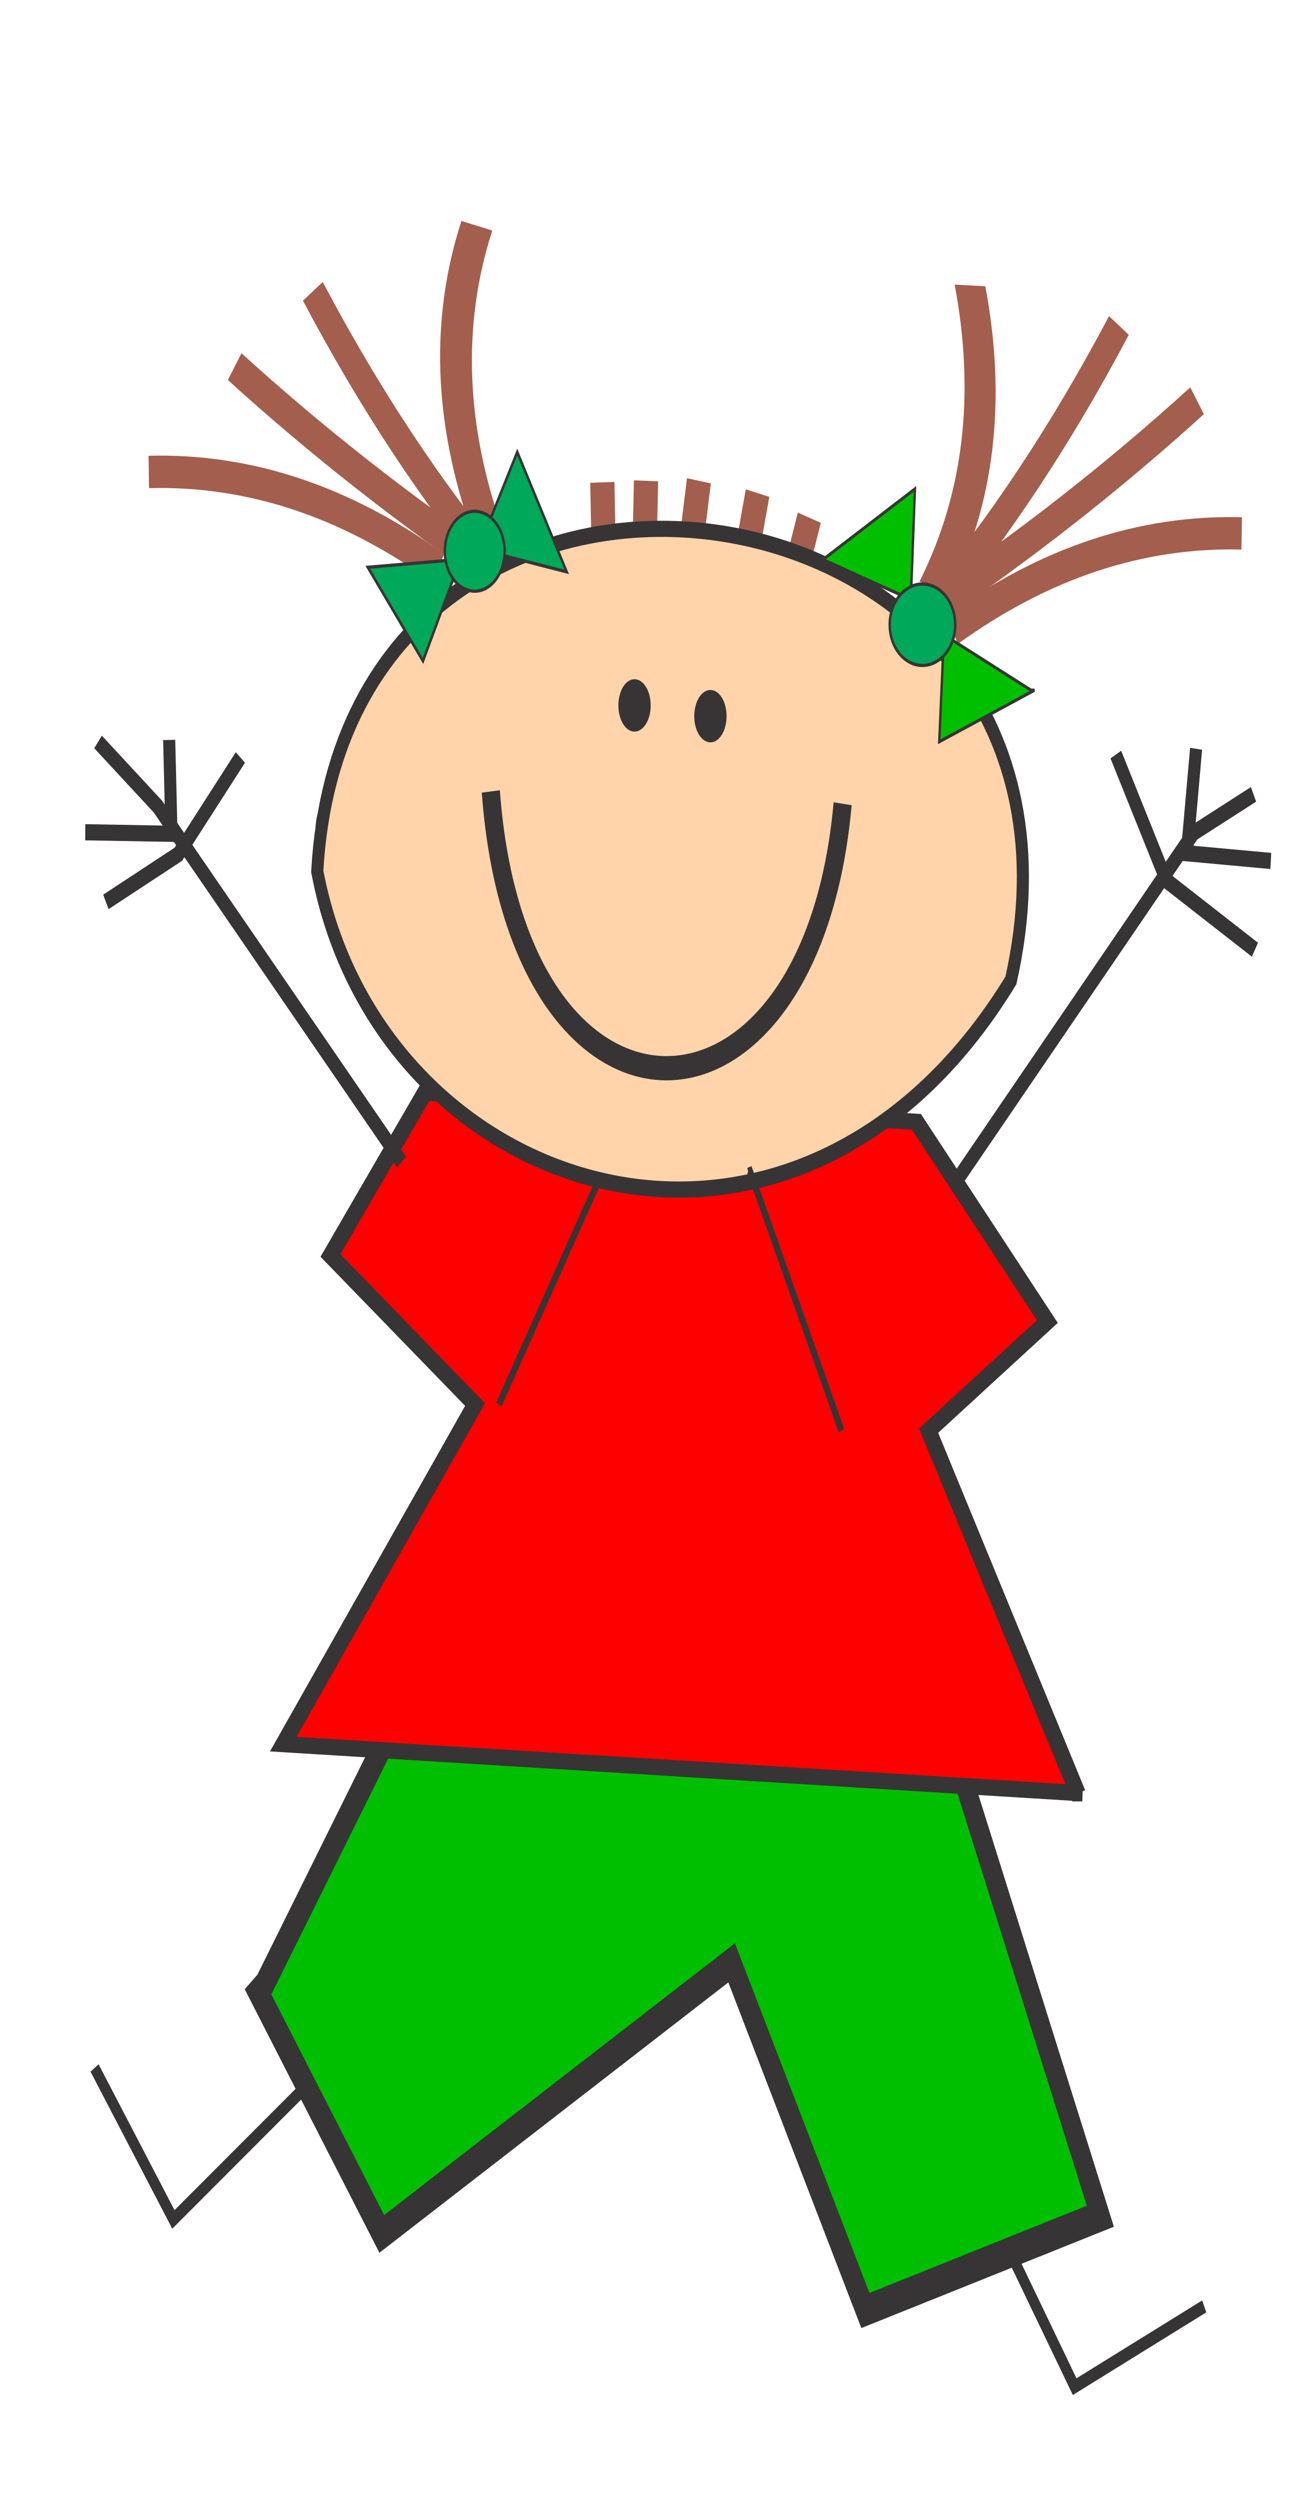
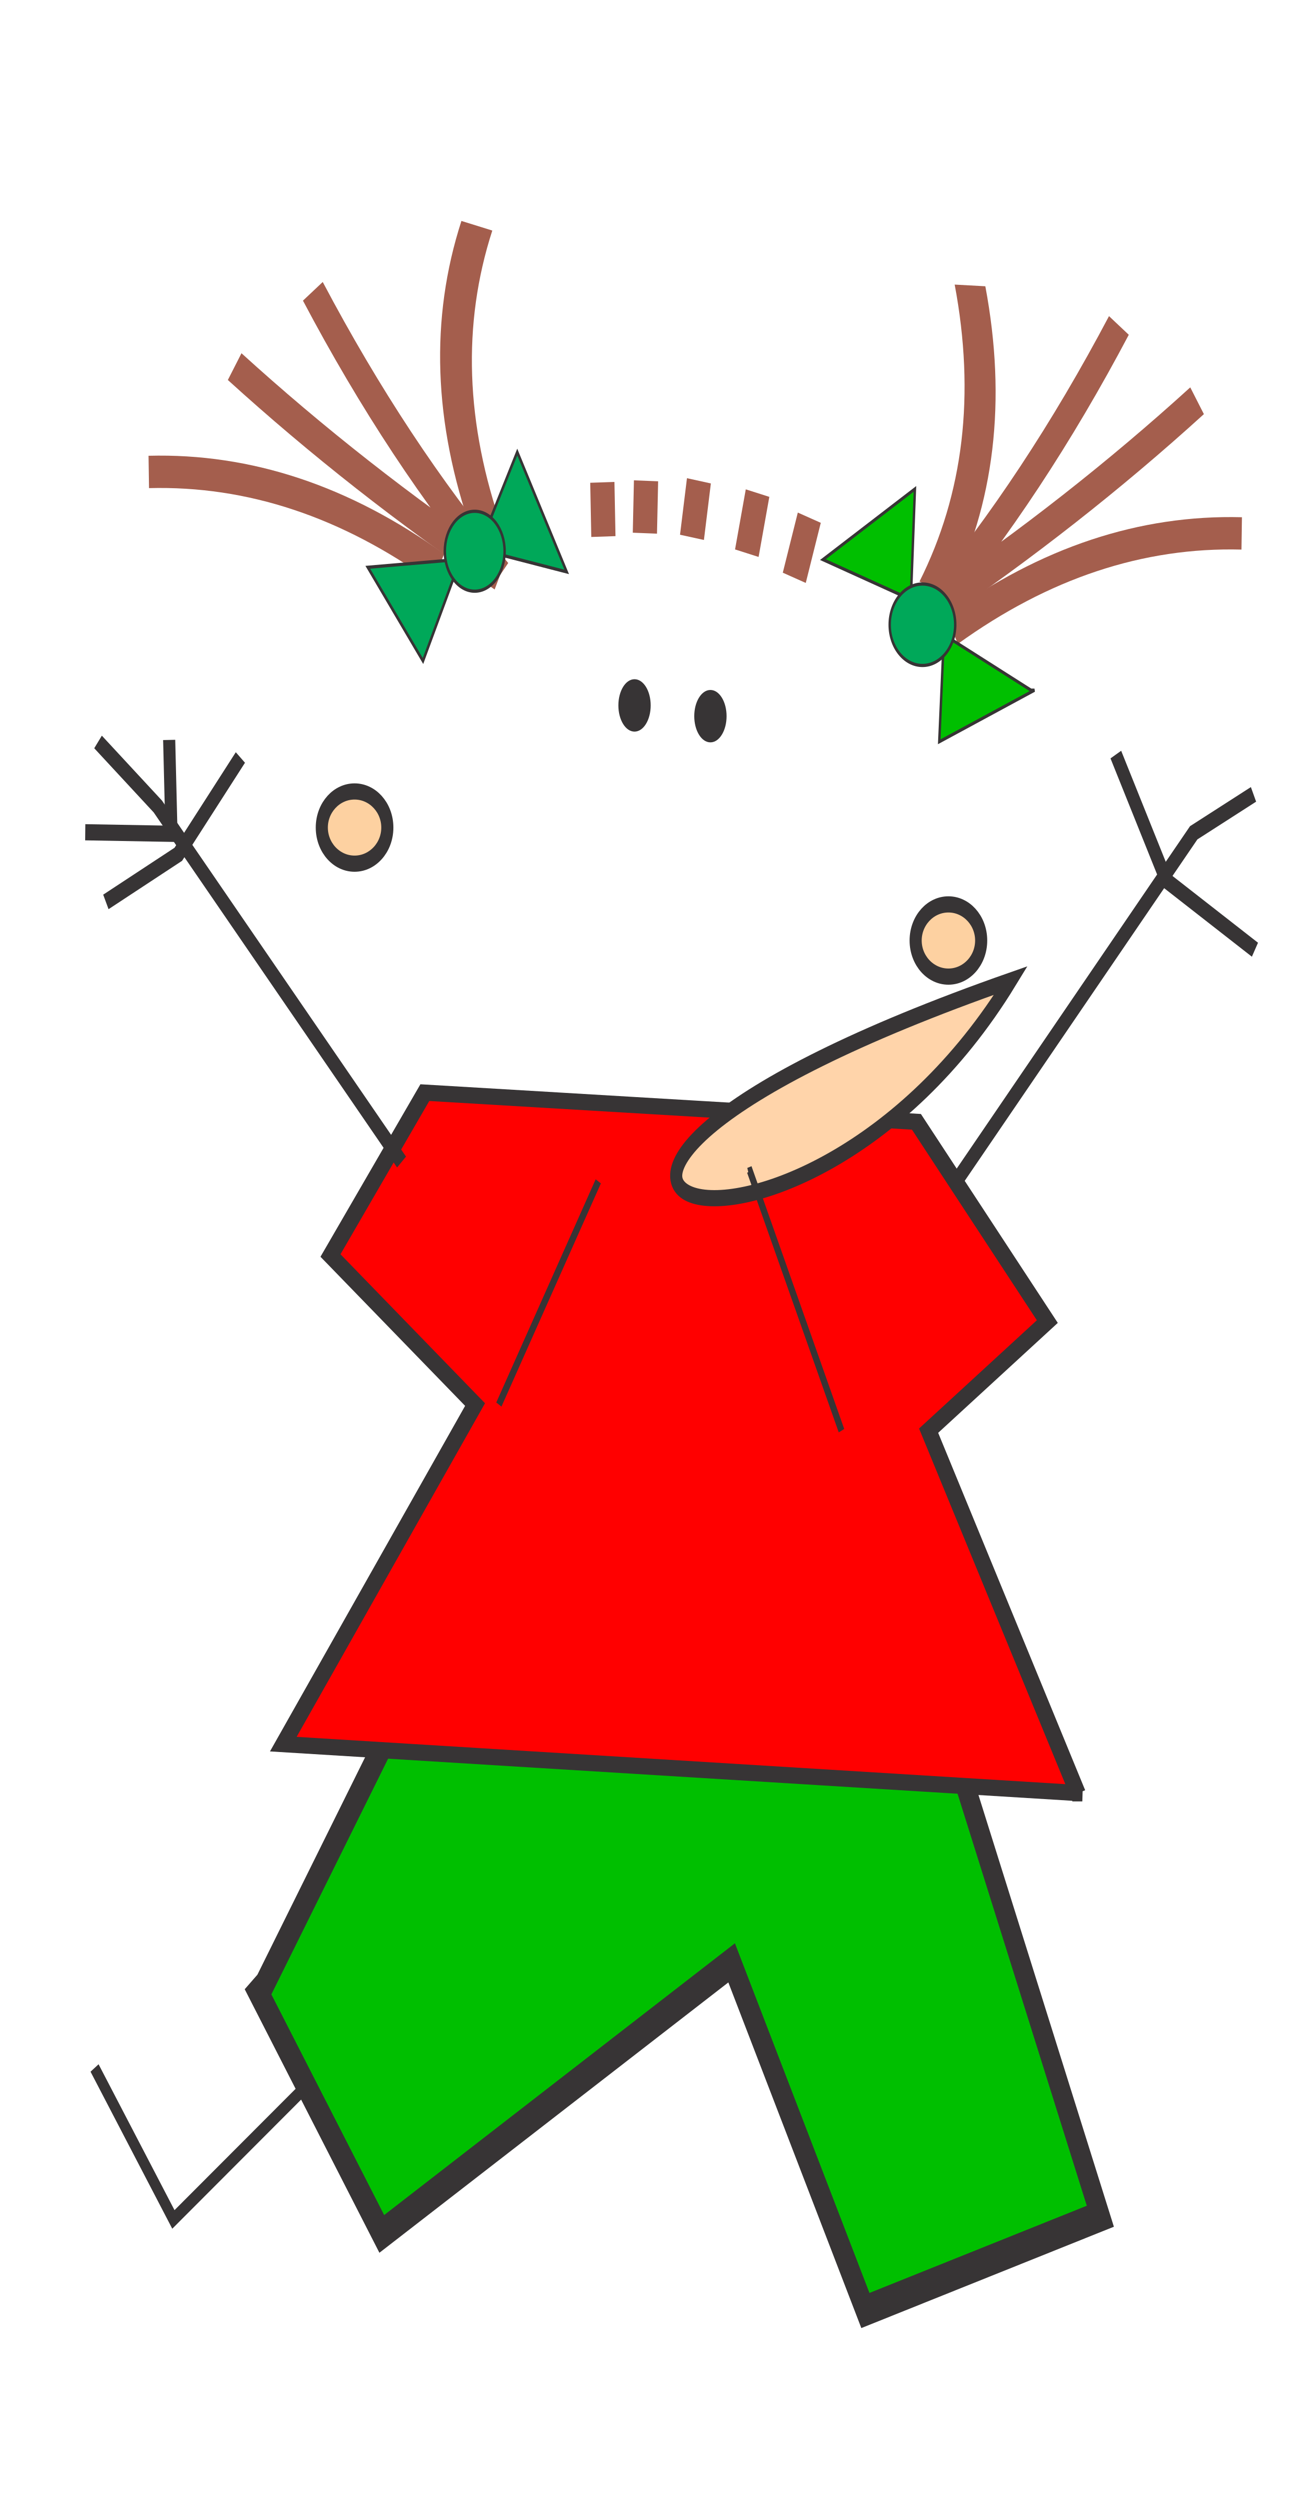
<svg xmlns="http://www.w3.org/2000/svg" width="299" height="572">
  <g id="imagebot_2" label="Capa 1">
    <title label="Capa 1" />
    <polyline transform="translate(14.062 0) matrix(0.337 0 0 -0.45 6.667 541.956)" fill-rule="evenodd" fill="none" stroke="#373435" stroke-width="6.647" points="207.779,189.42 56.283,75.797 2.729,152.808" class="fil1 str1" id="imagebot_115" />
-     <polyline transform="translate(4.688 -14.062) matrix(0.338 0 0 -0.452 48.225 562.088)" fill-rule="evenodd" fill="none" stroke="#373435" stroke-width="6.647" points="470.387,161.58 571.369,4.233 659.128,44.867" class="fil1 str1" id="imagebot_114" />
    <polygon transform="translate(17.188 -1.562) matrix(0.622 0 0 -1.068 -73.156 687.383)" fill-rule="evenodd" fill="#00bf00" stroke="#373435" stroke-width="6.647" id="imagebot_116" points="186.949,216.563 185.055,215.3 230.504,163.539 359.275,221.613 408.511,147.127 494.99,167.327 437.578,273.869 435.654,272.743 245.666,285.566 " />
    <path id="imagebot_159" transform="translate(-276.563 25) matrix(-0.417 0 0 -0.557 594.139 528.041)" fill-rule="evenodd" fill="none" stroke="#a45e4d" stroke-width="13.295" d="M632.738,842.288C587.783,811.699 539.2,783.157 486.991,756.661M486.991,756.661C524.474,790.354 558.748,829.207 589.814,873.219" />
    <line transform="matrix(0.417 0 0 -0.557 11.774 560.853)" fill-rule="evenodd" fill="none" stroke="#a45e4d" stroke-width="13.295" y2="786.496" x2="303.039" y1="808.764" x1="302.464" class="fil1 str0" id="imagebot_147" />
    <line transform="matrix(0.417 0 0 -0.557 11.774 560.853)" fill-rule="evenodd" fill="none" stroke="#a45e4d" stroke-width="13.295" y2="787.882" x2="325.821" y1="809.395" x1="326.451" class="fil1 str0" id="imagebot_146" />
    <line transform="matrix(0.417 0 0 -0.557 11.774 560.853)" fill-rule="evenodd" fill="none" stroke="#a45e4d" stroke-width="13.295" y2="786.169" x2="351.674" y1="809.395" x1="355.487" class="fil1 str0" id="imagebot_145" />
    <line transform="matrix(0.417 0 0 -0.557 11.774 560.853)" fill-rule="evenodd" fill="none" stroke="#a45e4d" stroke-width="13.295" y2="779.665" x2="381.789" y1="804.346" x1="387.681" class="fil1 str0" id="imagebot_144" />
    <line transform="matrix(0.417 0 0 -0.557 11.774 560.853)" fill-rule="evenodd" fill="none" stroke="#a45e4d" stroke-width="13.295" y2="769.548" x2="407.841" y1="794.245" x1="416.086" class="fil1 str0" id="imagebot_143" />
    <ellipse transform="matrix(0.417 0 0 -0.557 11.774 560.853)" fill-rule="evenodd" fill="#fdd1a1" stroke="#373435" stroke-width="6.647" id="imagebot_142" ry="14.834" rx="17.99" cy="620.552" cx="492.465" />
    <ellipse transform="matrix(0.417 0 0 -0.557 11.774 560.853)" fill-rule="evenodd" fill="#fdd1a1" stroke="#373435" stroke-width="6.647" id="imagebot_141" ry="14.834" rx="17.99" cy="666.948" cx="166.433" />
    <polygon transform="translate(60.886 246.723) matrix(0.552 0 0 -0.557 -87.722 314.13)" fill-rule="evenodd" fill="#ff0000" stroke="#373435" stroke-width="6.647" id="imagebot_139" points="185.685,491.148 245.653,429.918 166.117,290.415 497.515,270.216 495.621,270.216 433.76,419.187 482.996,464.004 428.71,546.065 224.822,558.058 " />
    <polyline transform="translate(15.625 -10.938) matrix(0.417 0 0 -0.557 11.774 560.853)" fill-rule="evenodd" fill="none" stroke="#373435" stroke-width="6.647" points="458.463,501.089 589.675,645.168 622.499,660.949" class="fil1 str1" id="imagebot_138" />
    <polyline transform="translate(4.688 -4.688) matrix(0.417 0 0 -0.557 16.462 565.54)" fill-rule="evenodd" fill="none" stroke="#373435" stroke-width="6.647" points="561.901,696.929 589.675,645.168 638.28,616.763" class="fil1 str1" id="imagebot_137" />
-     <polyline transform="translate(9.375 -6.25) matrix(0.417 0 0 -0.557 16.462 560.853)" fill-rule="evenodd" fill="none" stroke="#373435" stroke-width="6.647" points="635.755,642.012 589.675,645.168 594.725,688.092" class="fil1 str1" id="imagebot_136" />
    <polyline transform="translate(-9.375 6.25) matrix(0.417 0 0 -0.557 11.774 560.853)" fill-rule="evenodd" fill="none" stroke="#373435" stroke-width="6.647" points="214.706,540.763 80.9,686.83 48.076,713.342" class="fil1 str1" id="imagebot_135" />
    <polyline transform="translate(-4.688 17.188) matrix(0.417 0 0 -0.557 11.774 560.853)" fill-rule="evenodd" fill="none" stroke="#373435" stroke-width="6.647" points="114.987,726.598 80.9,686.83 41.133,667.261" class="fil1 str1" id="imagebot_134" />
    <polyline transform="translate(1.562 -1.562) matrix(0.417 0 0 -0.557 3.962 574.915)" fill-rule="evenodd" fill="none" stroke="#373435" stroke-width="6.647" points="33.558,687.461 80.9,686.83 79.637,725.335 79.637,724.704" class="fil1 str1" id="imagebot_133" />
-     <path transform="matrix(0.417 0 0 -0.557 11.774 560.853)" fill-rule="evenodd" fill="#ffd4aa" stroke="#373435" stroke-width="6.647" id="imagebot_131" d="M 526.774 604.139 C 591.183 819.436 161.729 864.044 145.947 648.957 C 180.14 513.307 408.787 459.43 526.774 604.139 z" />
+     <path transform="matrix(0.417 0 0 -0.557 11.774 560.853)" fill-rule="evenodd" fill="#ffd4aa" stroke="#373435" stroke-width="6.647" id="imagebot_131" d="M 526.774 604.139 C 180.14 513.307 408.787 459.43 526.774 604.139 z" />
    <ellipse transform="matrix(0.417 0 0 -0.557 11.774 560.853)" fill-rule="evenodd" fill="#373435" stroke="#373435" stroke-width="1.329" id="imagebot_130" ry="10.1" rx="8.206" cy="717.13" cx="320.138" />
    <ellipse transform="matrix(0.417 0 0 -0.557 11.774 560.853)" fill-rule="evenodd" fill="#373435" stroke="#373435" stroke-width="1.329" id="imagebot_129" ry="10.1" rx="8.206" cy="712.712" cx="361.8" />
-     <path transform="matrix(0.417 0 0 -0.557 11.774 560.853)" fill-rule="evenodd" fill="none" stroke="#373435" stroke-width="9.971" id="imagebot_128" d="M241.234,681.782C256.13,530.297 417.095,531.769 434.392,676.732" />
    <line transform="matrix(0.417 0 0 -0.557 11.774 560.853)" fill-rule="evenodd" fill="none" stroke="#373435" stroke-width="3.324" y2="521.616" x2="300.23" y1="429.918" x1="245.653" class="fil1 str4" id="imagebot_127" />
    <polyline transform="matrix(0.417 0 0 -0.557 11.774 560.853)" fill-rule="evenodd" fill="none" stroke="#373435" stroke-width="3.324" points="433.76,419.187 383.472,525.827 382.538,525.538" class="fil1 str4" id="imagebot_126" />
    <path transform="rotate(286.426 109.17 51.767) matrix(0.417 0 0 -0.557 -160.101 495.228)" fill-rule="evenodd" fill="none" stroke="#a45e4d" stroke-width="13.295" id="imagebot_118" d="M645.994,796.209C590.837,797.295 537.836,784.112 486.991,756.662" />
    <path id="imagebot_158" transform="translate(-117.188 32.812) matrix(0.417 0 0 -0.557 127.399 528.041)" fill-rule="evenodd" fill="none" stroke="#a45e4d" stroke-width="13.295" d="M632.738,842.288C587.783,811.699 539.2,783.157 486.991,756.661M486.991,756.661C524.474,790.354 558.748,829.207 589.814,873.219" />
    <path id="imagebot_160" transform="rotate(115.149 213.858 134.581) matrix(0.417 0 0 -0.557 -55.413 578.041)" fill-rule="evenodd" fill="none" stroke="#a45e4d" stroke-width="13.295" d="M645.994,796.209C590.837,797.295 537.836,784.112 486.991,756.662" />
    <path id="imagebot_161" transform="translate(-473.438 -167.188) matrix(-0.417 0 0 -0.557 776.879 718.666)" fill-rule="evenodd" fill="none" stroke="#a45e4d" stroke-width="13.295" d="M645.994,796.209C590.837,797.295 537.836,784.112 486.991,756.662" />
    <path id="imagebot_162" transform="translate(-212.5 -92.188) matrix(0.417 0 0 -0.557 227.4 657.729)" fill-rule="evenodd" fill="none" stroke="#a45e4d" stroke-width="13.295" d="M645.994,796.209C590.837,797.295 537.836,784.112 486.991,756.662" />
    <polygon transform="translate(0 3.125) matrix(0.417 0 0 -0.557 11.774 568.665)" fill-rule="evenodd" fill="#00a859" stroke="#373435" stroke-width="1.329" id="imagebot_125" points="232.396,797.297 173.692,793.51 203.992,755.004 227.347,802.347 282.895,791.616 255.753,840.852 " />
    <ellipse transform="translate(-3.125 3.125) matrix(0.417 0 0 -0.557 14.899 567.103)" fill-rule="evenodd" fill="#00a859" stroke="#373435" stroke-width="1.329" id="imagebot_113" ry="16.412" rx="16.412" cy="797.297" cx="232.397" />
    <polygon transform="translate(3.125 1.562) matrix(0.417 0 0 -0.557 11.774 556.165)" fill-rule="evenodd" fill="#00bf00" stroke="#373435" stroke-width="1.329" id="imagebot_124" points="416.086,771.417 482.996,748.692 479.944,696.587 532.232,717.762 530.339,717.762 464.06,749.324 466.585,800.453 " />
    <ellipse transform="translate(1.562 0) matrix(0.417 0 0 -0.557 11.774 560.853)" fill-rule="evenodd" fill="#00a859" stroke="#373435" stroke-width="1.329" id="imagebot_112" ry="16.728" rx="17.99" cy="750.27" cx="474.475" />
  </g>
</svg>